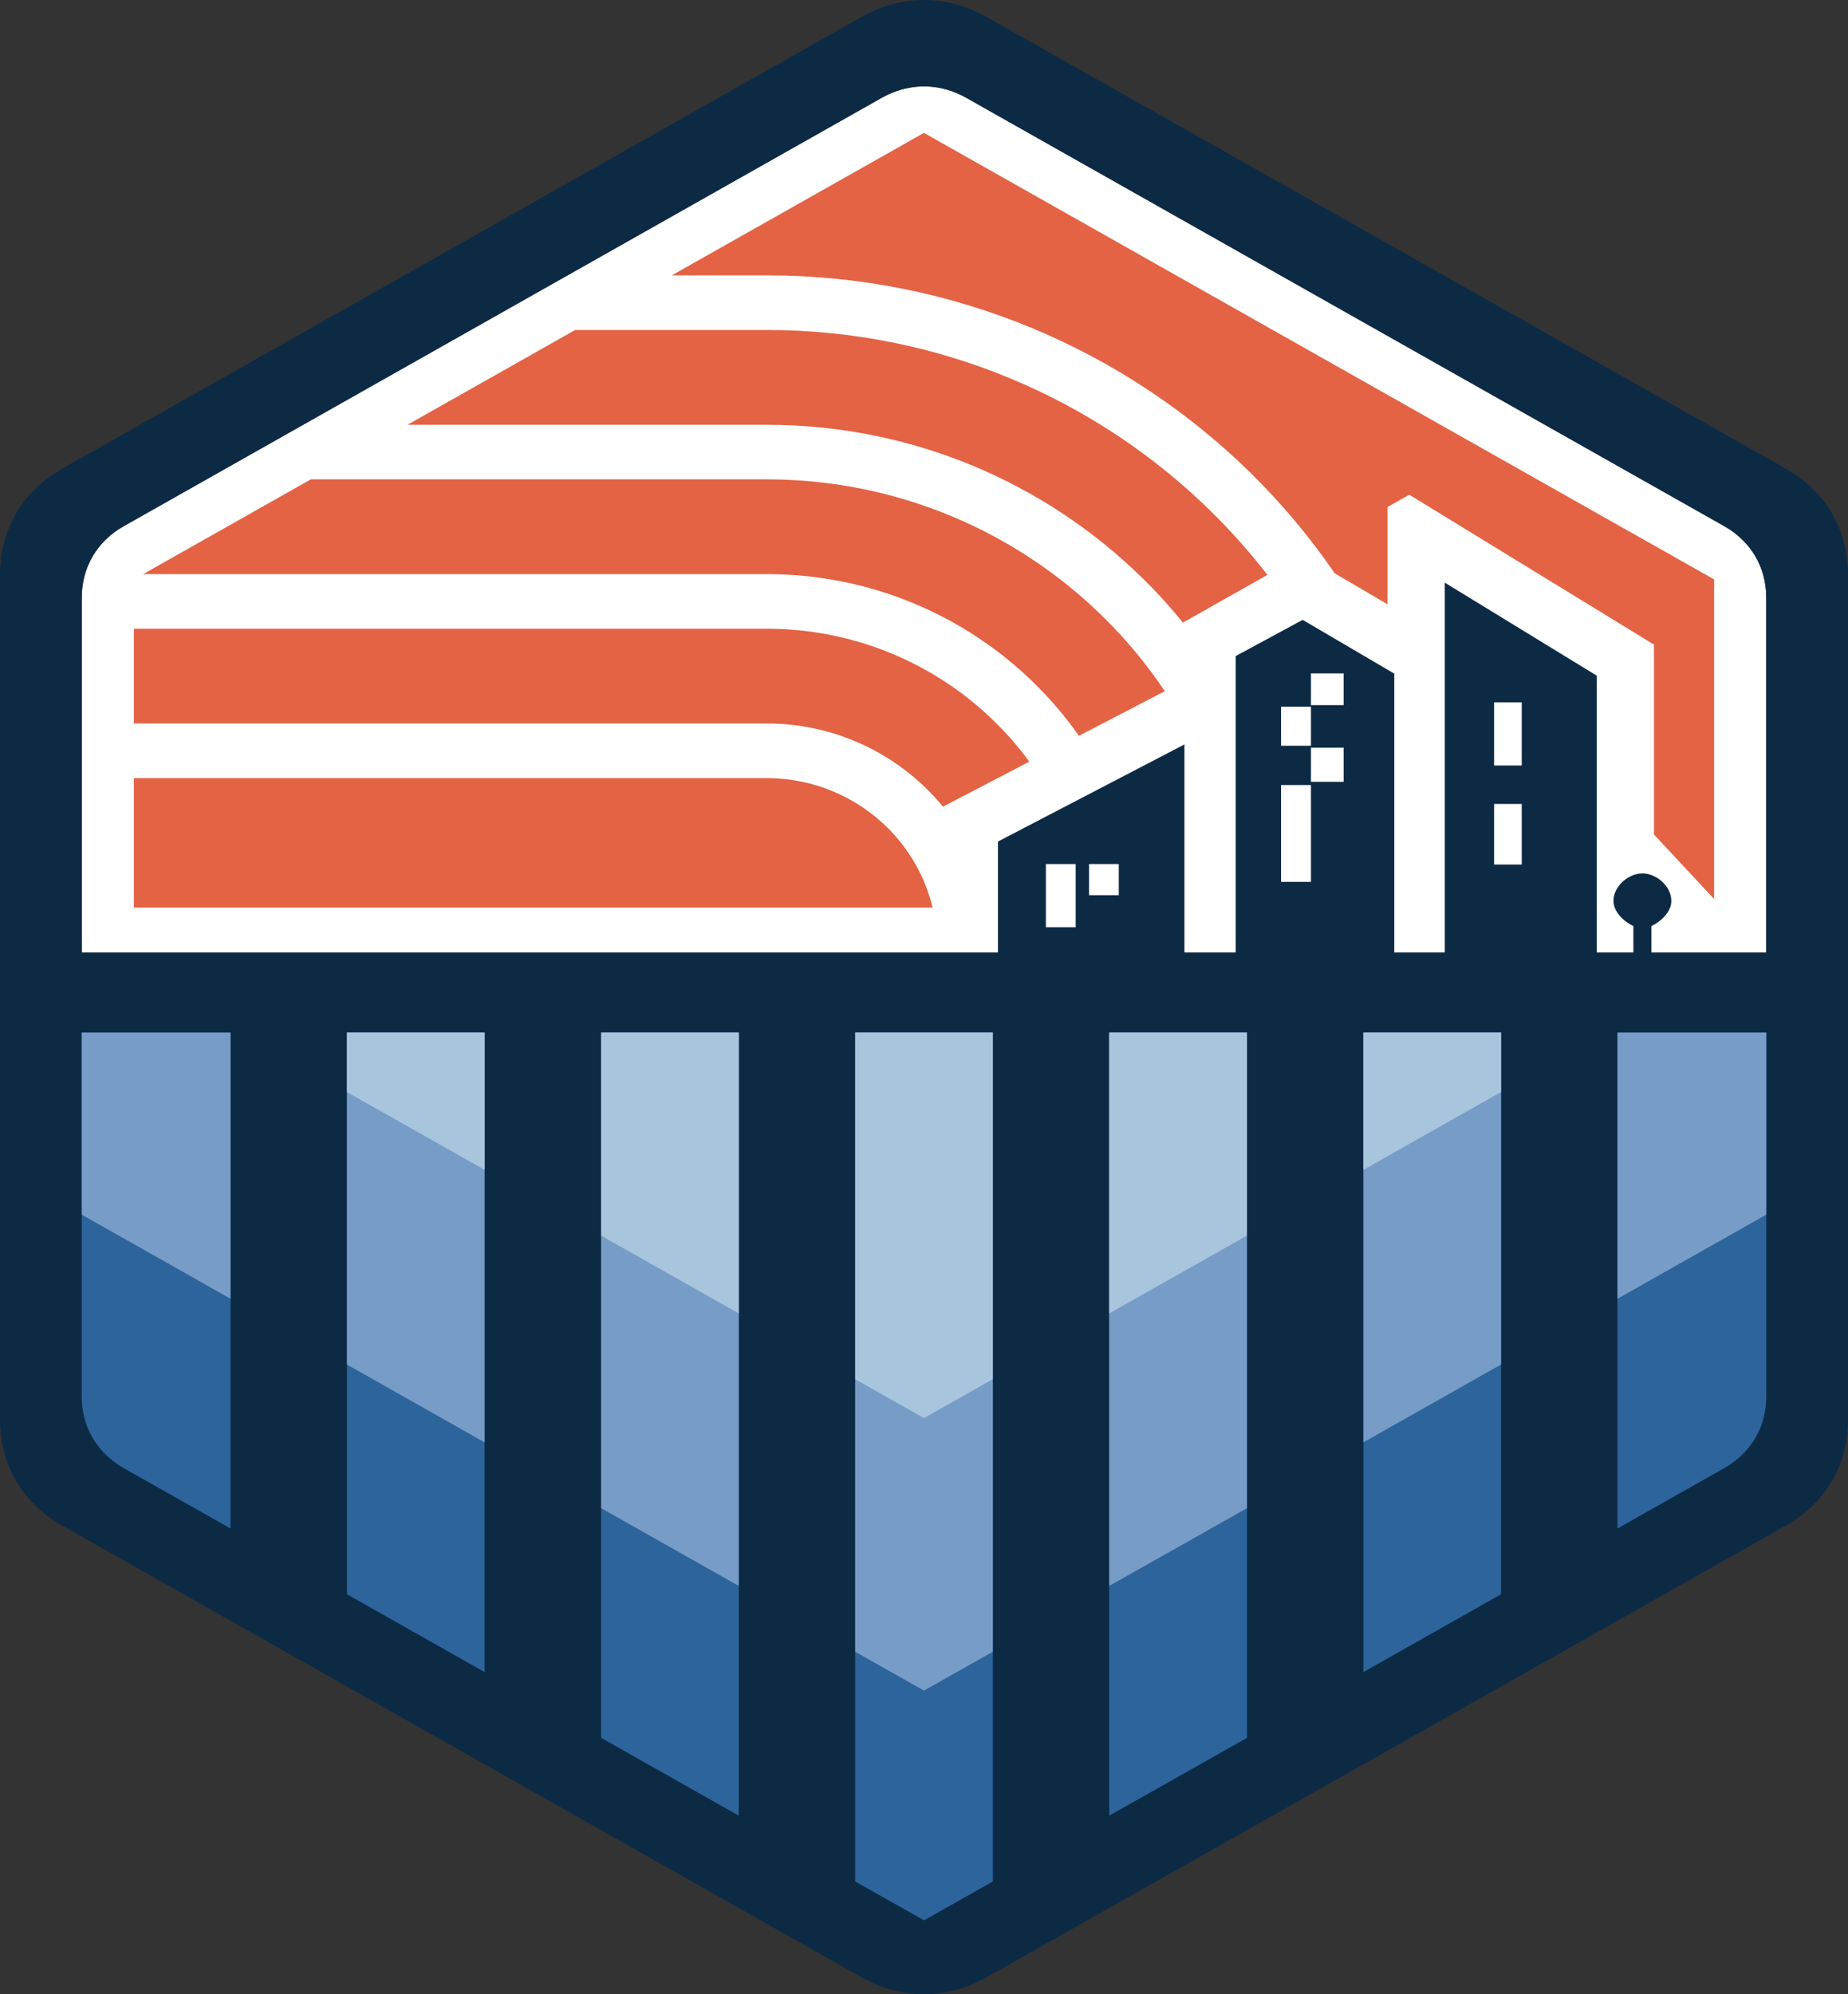
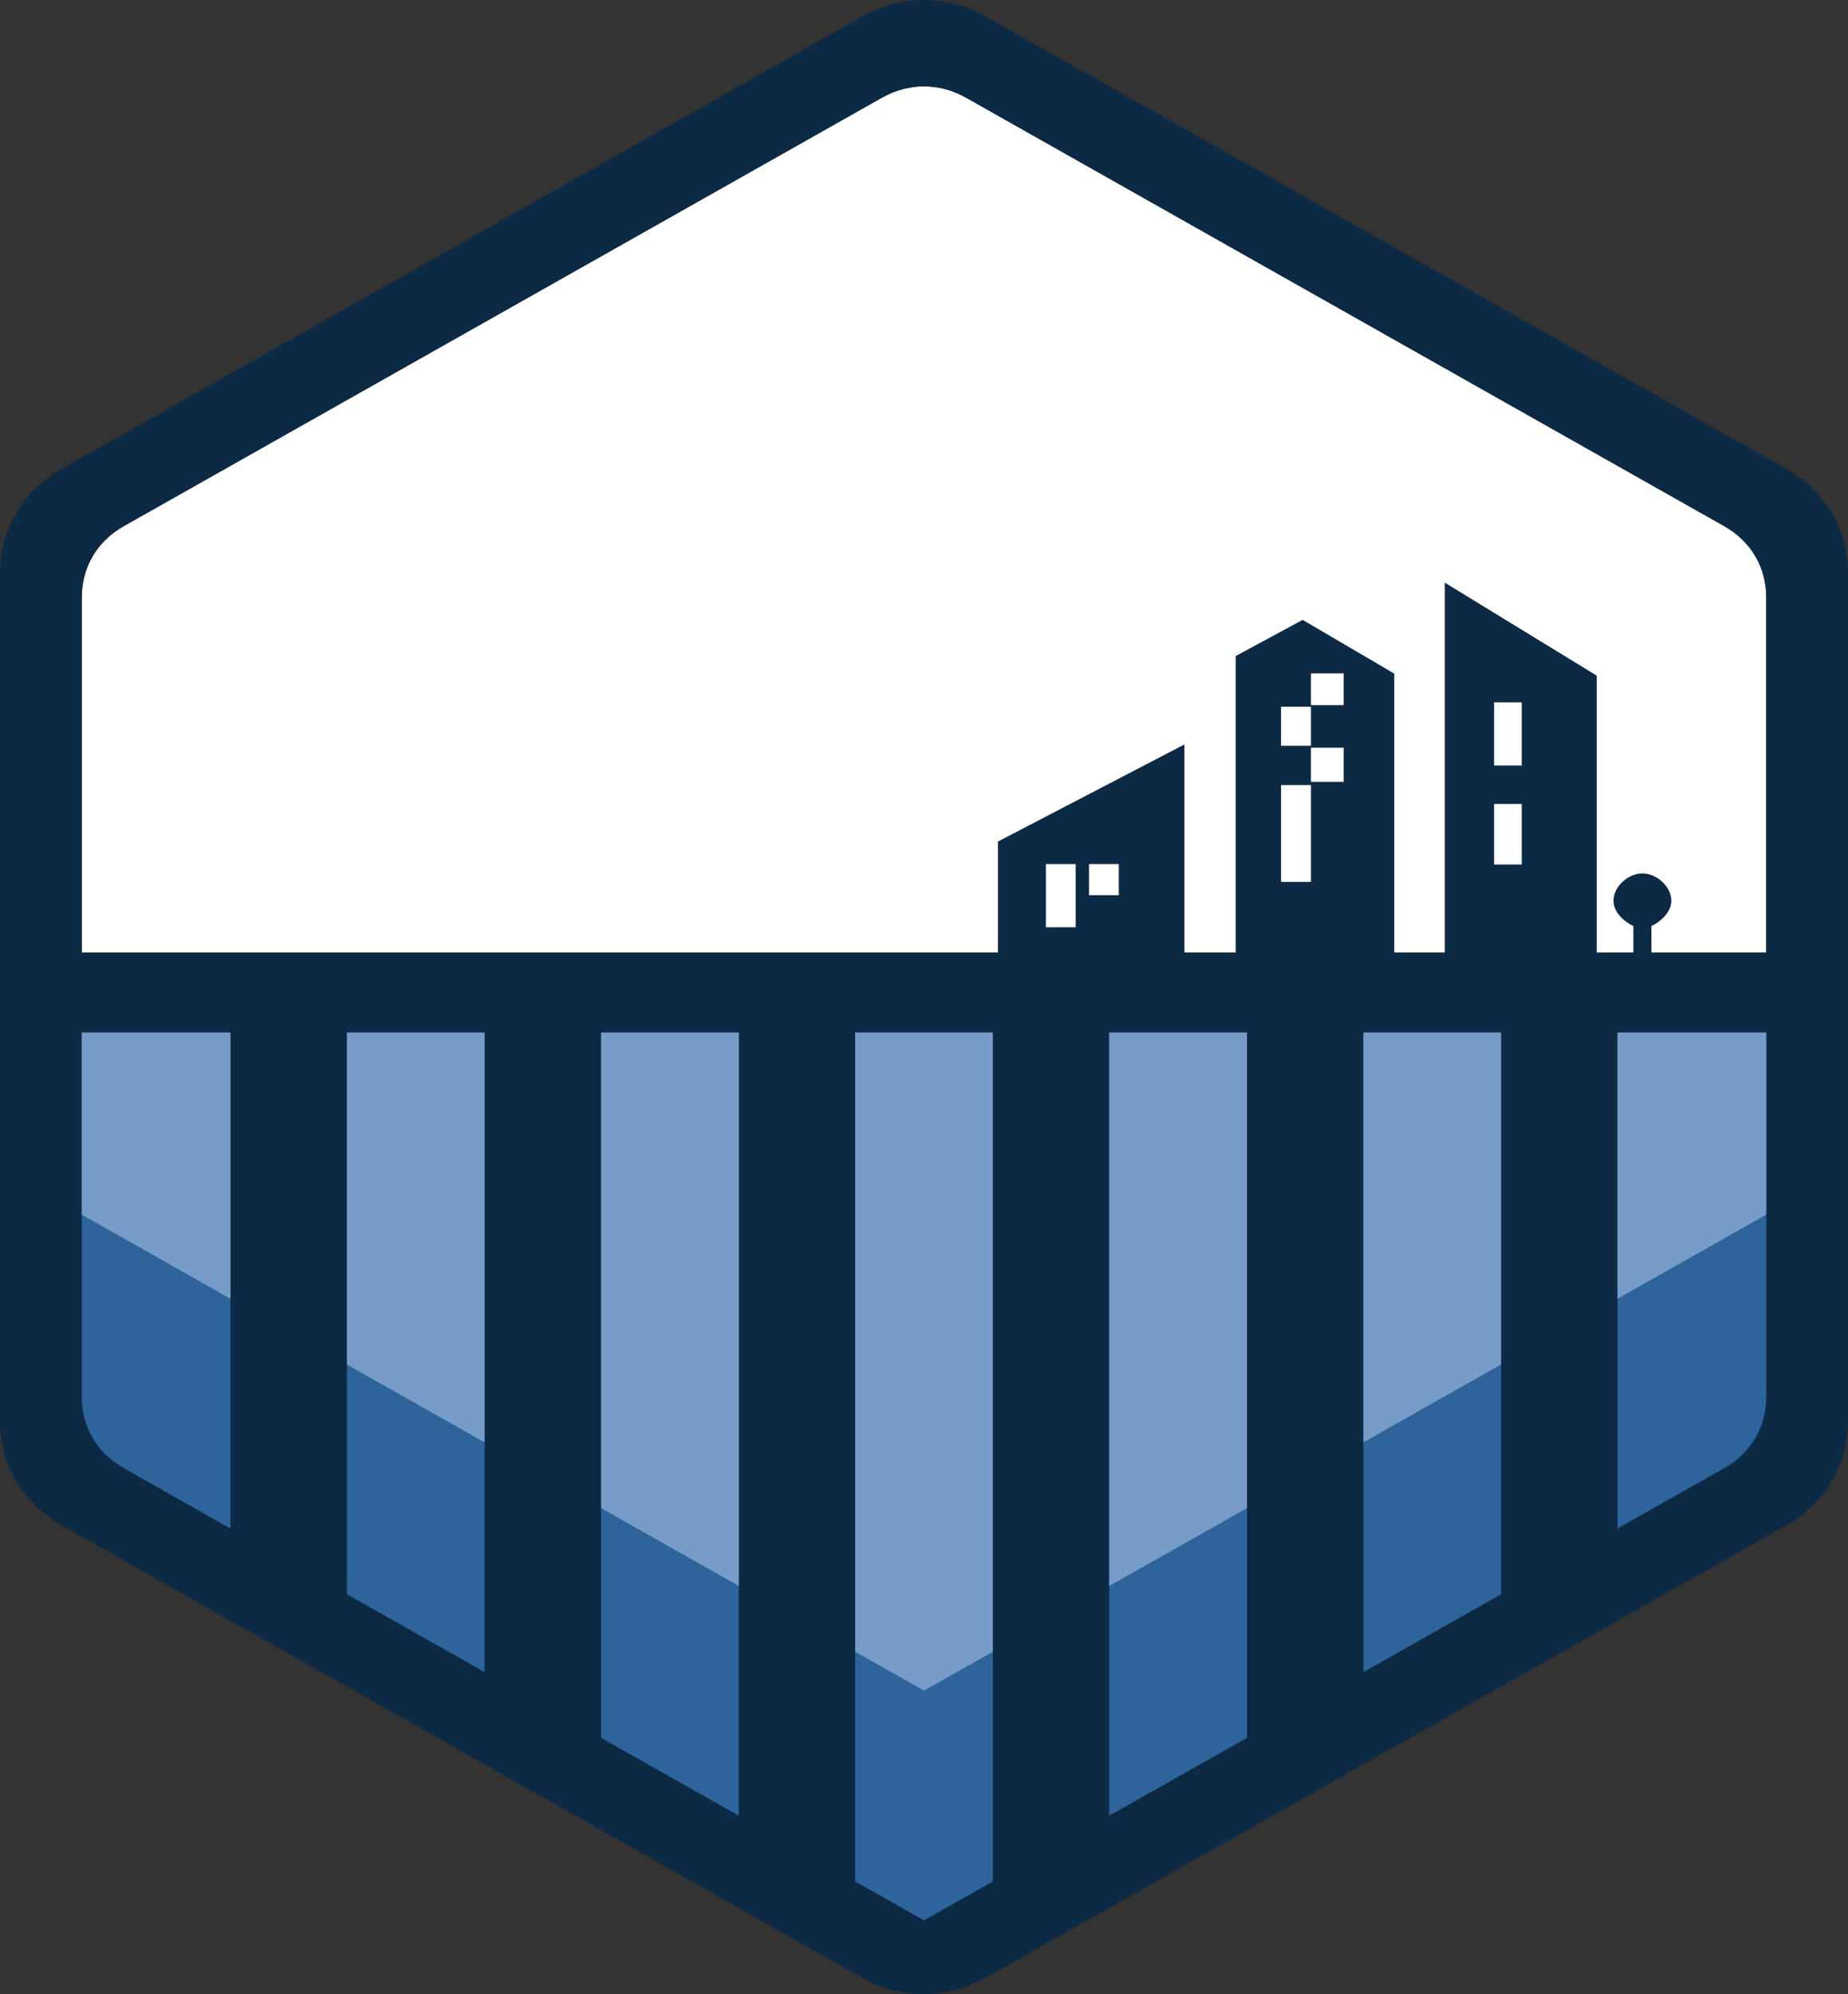
<svg xmlns="http://www.w3.org/2000/svg" width="38" height="41" viewBox="0 0 38 41" fill="none">
  <rect x="0" y="0" width="38" height="41" fill="#333333" stroke="none" />
  <g clip-path="url(#clip0_3_324)">
    <path fill-rule="evenodd" clip-rule="evenodd" d="M19.868 2.01L35.453 10.816C36.005 11.127 36.319 11.662 36.319 12.286V19.585H1.681V12.286C1.681 11.662 1.995 11.127 2.547 10.816L18.132 2.01C18.684 1.698 19.316 1.698 19.868 2.01Z" fill="white" />
    <path fill-rule="evenodd" clip-rule="evenodd" d="M20.28 0.345L36.718 9.633C37.535 10.093 38 10.883 38 11.803V29.197C38 30.117 37.535 30.907 36.718 31.367L20.28 40.655C19.466 41.115 18.534 41.115 17.72 40.655L1.282 31.367C0.468 30.907 0 30.117 0 29.197V11.803C0 10.883 0.468 10.093 1.282 9.633L17.72 0.345C18.534 -0.115 19.466 -0.115 20.28 0.345ZM24.355 19.585V15.305L20.521 17.301V19.585H1.681V12.286C1.681 11.662 1.995 11.127 2.547 10.816L18.132 2.01C18.684 1.698 19.316 1.698 19.868 2.01L35.453 10.816C36.005 11.127 36.319 11.662 36.319 12.286V19.585H33.957V19.039C34.147 18.95 34.367 18.752 34.367 18.523C34.367 18.21 34.05 17.956 33.772 17.956C33.495 17.956 33.178 18.21 33.178 18.523C33.178 18.752 33.397 18.95 33.587 19.039V19.585H32.834V13.891L29.708 11.978V19.585H28.67V13.849L26.786 12.744L25.409 13.488V19.585H24.355ZM21.506 17.764H22.119V19.064H21.506V17.764ZM22.394 17.764H23.005V18.404H22.394V17.764ZM26.342 14.529H26.957V15.332H26.342V14.529ZM26.957 13.844H27.629V14.497H26.957V13.844ZM26.957 15.372H27.629V16.073H26.957V15.372ZM26.342 16.139H26.957V18.131H26.342V16.139ZM30.723 14.439H31.291V15.738H30.723V14.439ZM30.723 16.528H31.291V17.774H30.723V16.528Z" fill="#0D2A45" />
-     <path fill-rule="evenodd" clip-rule="evenodd" d="M19.176 18.66H2.753V15.997H15.767C16.726 15.997 17.601 16.382 18.235 17.002C18.692 17.451 19.025 18.022 19.176 18.66ZM2.753 14.874V12.926H15.767C17.59 12.926 19.25 13.657 20.449 14.833C20.711 15.088 20.951 15.365 21.165 15.659L19.39 16.584C19.281 16.453 19.168 16.327 19.046 16.209C18.203 15.386 17.043 14.874 15.767 14.874H2.753ZM2.944 11.803L6.392 9.855H15.767C18.452 9.855 20.896 10.931 22.666 12.664C23.147 13.134 23.578 13.652 23.951 14.21L22.185 15.128C21.913 14.738 21.601 14.373 21.261 14.04C19.852 12.66 17.907 11.803 15.767 11.803H2.944ZM8.379 8.733L11.827 6.784H15.767C19.316 6.784 22.545 8.206 24.883 10.495C25.306 10.909 25.7 11.352 26.062 11.819L24.323 12.801C24.061 12.475 23.779 12.165 23.477 11.871C21.498 9.934 18.769 8.733 15.767 8.733H8.379ZM13.814 5.661L18.999 2.732L35.247 11.912V18.483L34.01 17.156V13.252L28.979 10.171L28.53 10.424V12.423L27.446 11.787C26.931 11.037 26.345 10.338 25.695 9.702C23.147 7.209 19.633 5.661 15.767 5.661H13.814Z" fill="#E36344" />
    <path fill-rule="evenodd" clip-rule="evenodd" d="M1.681 21.228V28.715C1.681 29.338 1.995 29.873 2.547 30.185L4.74 31.424V21.228H1.681ZM17.585 38.681L19.001 39.48L20.415 38.681V21.228H17.585V38.681ZM22.809 37.328L25.642 35.728V21.228H22.809V37.328ZM28.036 34.376L30.866 32.776V21.228H28.036V34.376ZM33.26 31.424L35.453 30.185C36.005 29.873 36.319 29.338 36.319 28.715V21.228H33.26V31.424ZM7.134 32.776L9.964 34.376V21.228H7.134V32.776ZM12.361 35.728L15.191 37.328V21.228H12.361V35.728Z" fill="#2C649B" />
    <path fill-rule="evenodd" clip-rule="evenodd" d="M1.681 21.228V24.972L4.74 26.701V21.228H1.681ZM36.319 21.228V24.972L33.26 26.701V21.228H36.319ZM30.866 28.053L28.036 29.652V21.228H30.866V28.053ZM25.642 31.006L22.809 32.605V21.228H25.642V31.006ZM20.415 33.958L18.999 34.757L17.585 33.958V21.228H20.415V33.958ZM15.191 32.605L12.361 31.006V21.228H15.191V32.605ZM9.964 29.653L7.134 28.054V21.228H9.964V29.653Z" fill="#779CC7" />
-     <path fill-rule="evenodd" clip-rule="evenodd" d="M30.866 22.451L28.733 23.656L28.036 24.051V21.228H30.866V22.451ZM25.642 25.403L22.809 27.002V21.228H25.642V25.403ZM20.415 28.355L18.999 29.155L17.585 28.356V21.228H20.415V28.355ZM15.191 27.003L12.361 25.404V21.228H15.191V27.003ZM9.964 24.051L9.267 23.656L7.134 22.452V21.228H9.964V24.051Z" fill="#A7C5DD" />
  </g>
  <defs>
    <clipPath id="clip0_3_324">
      <rect width="38" height="41" fill="white" />
    </clipPath>
  </defs>
</svg>